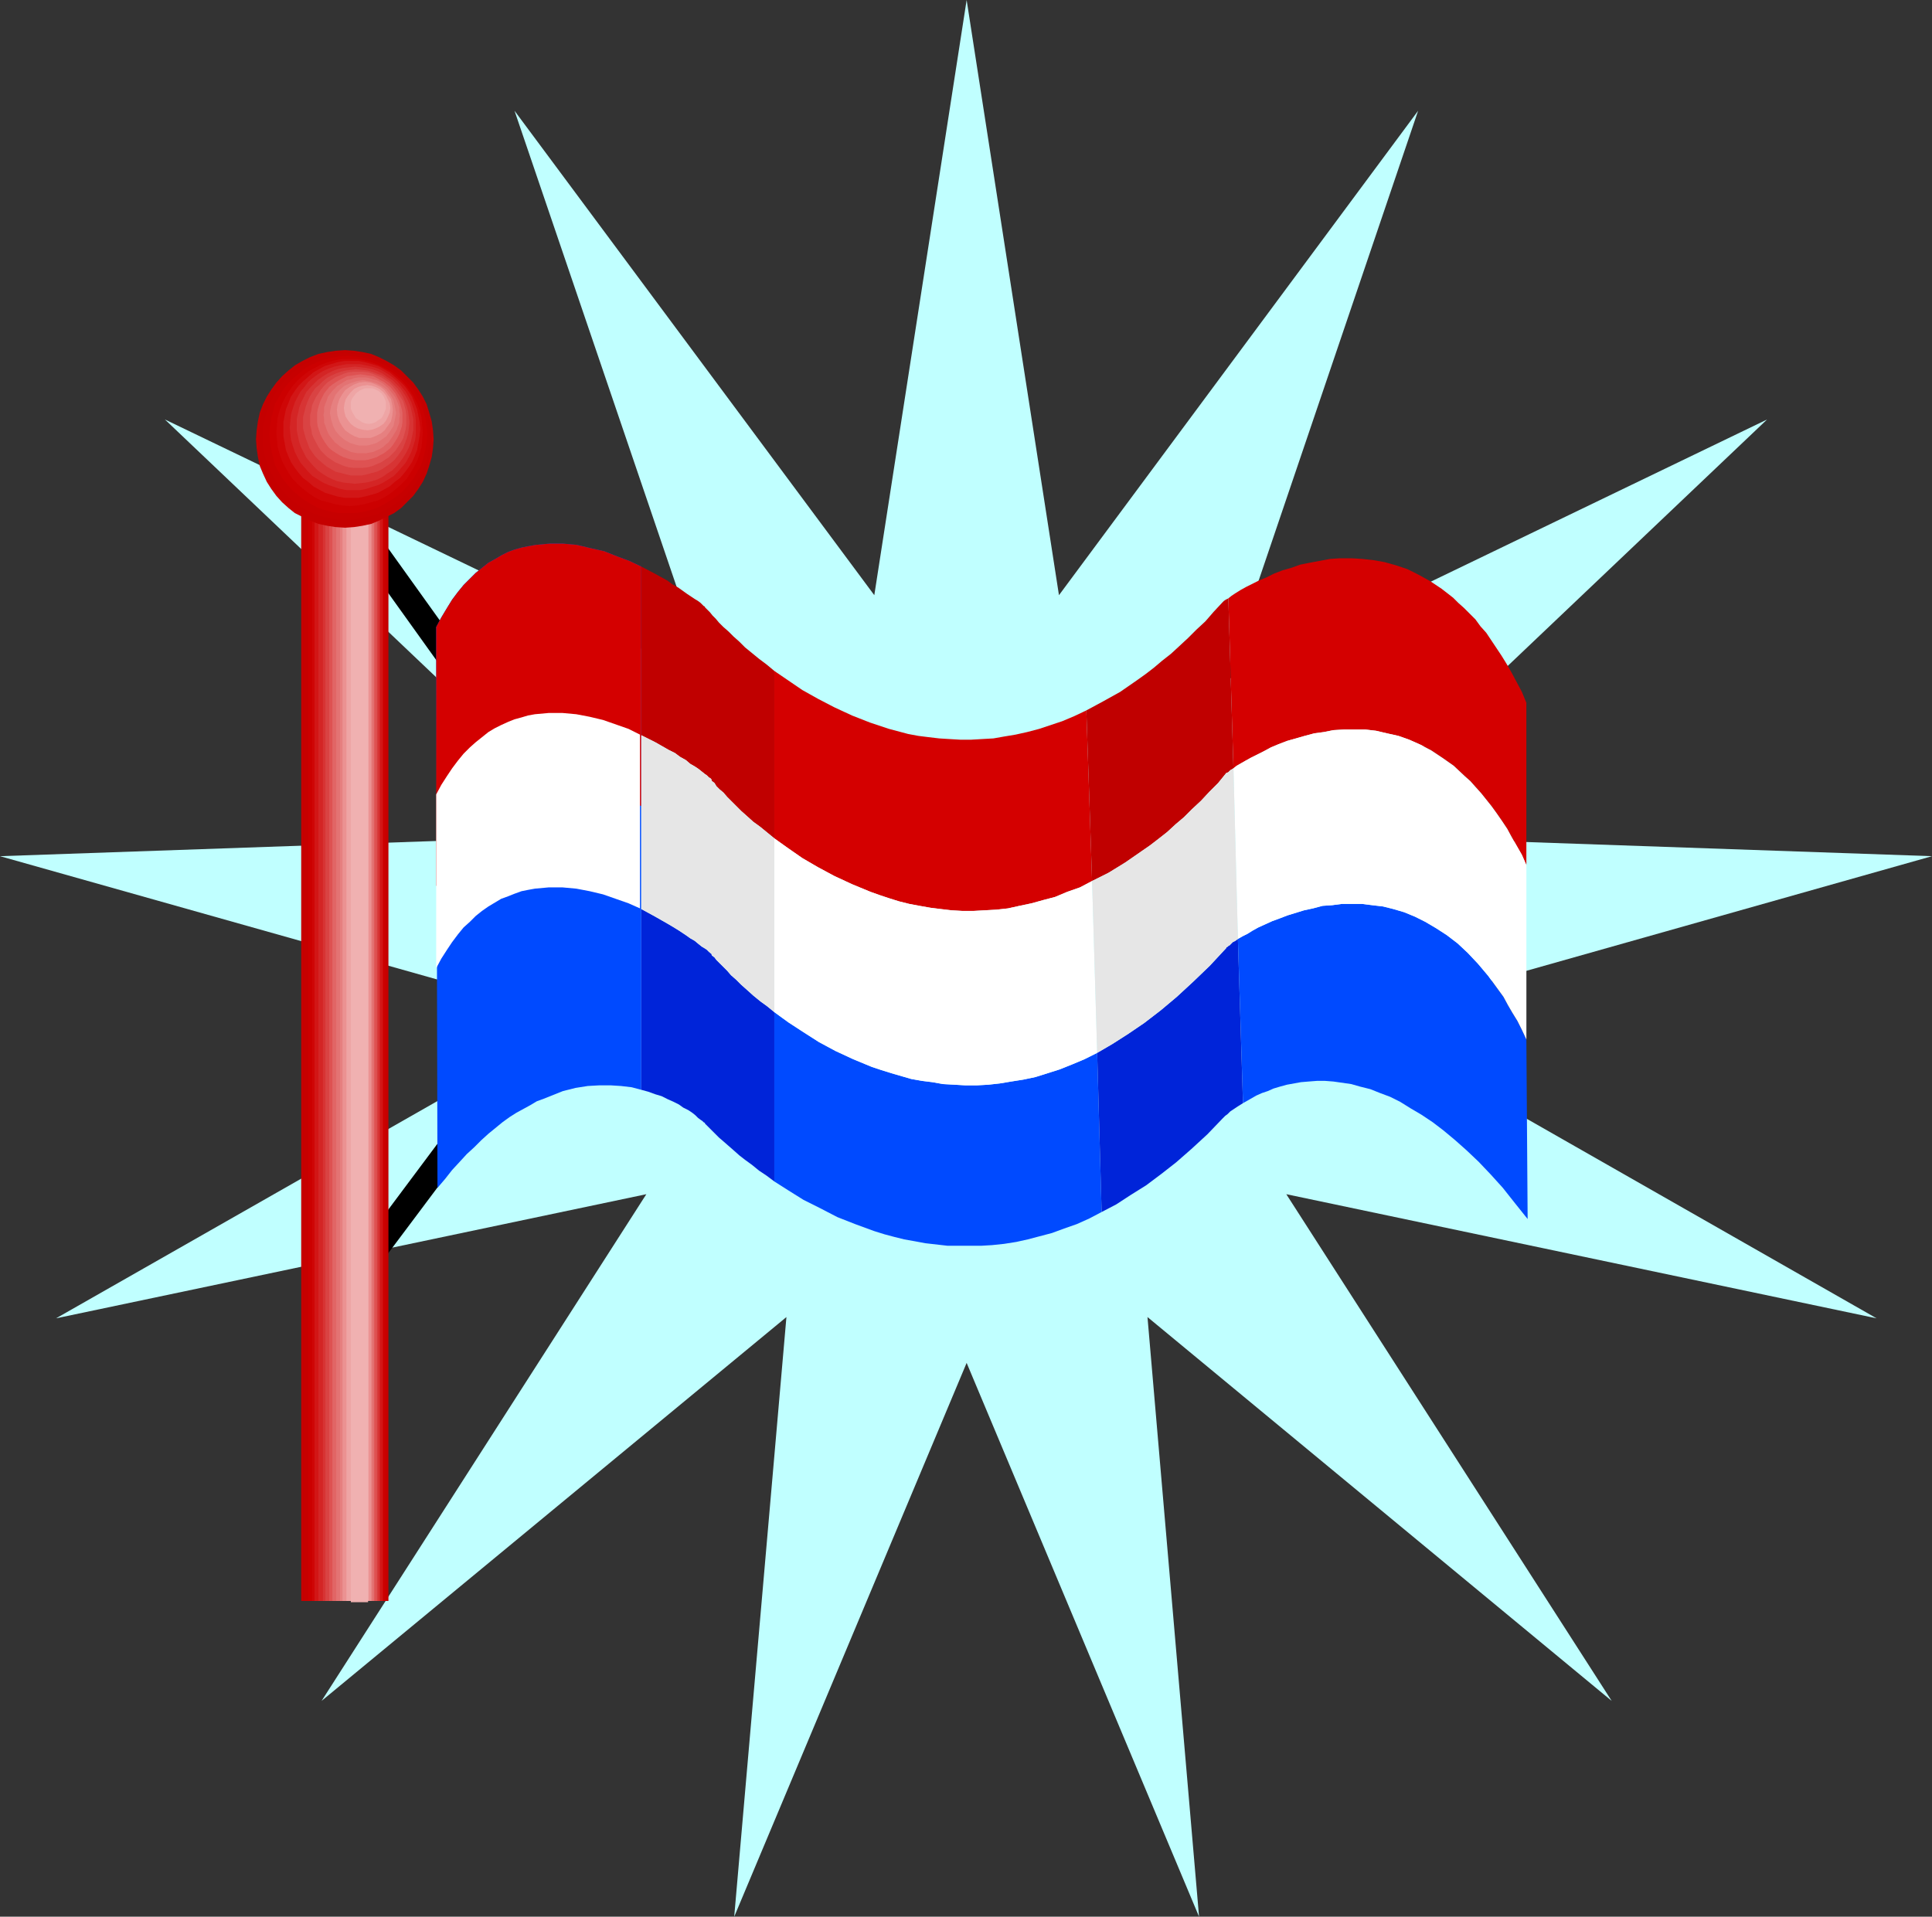
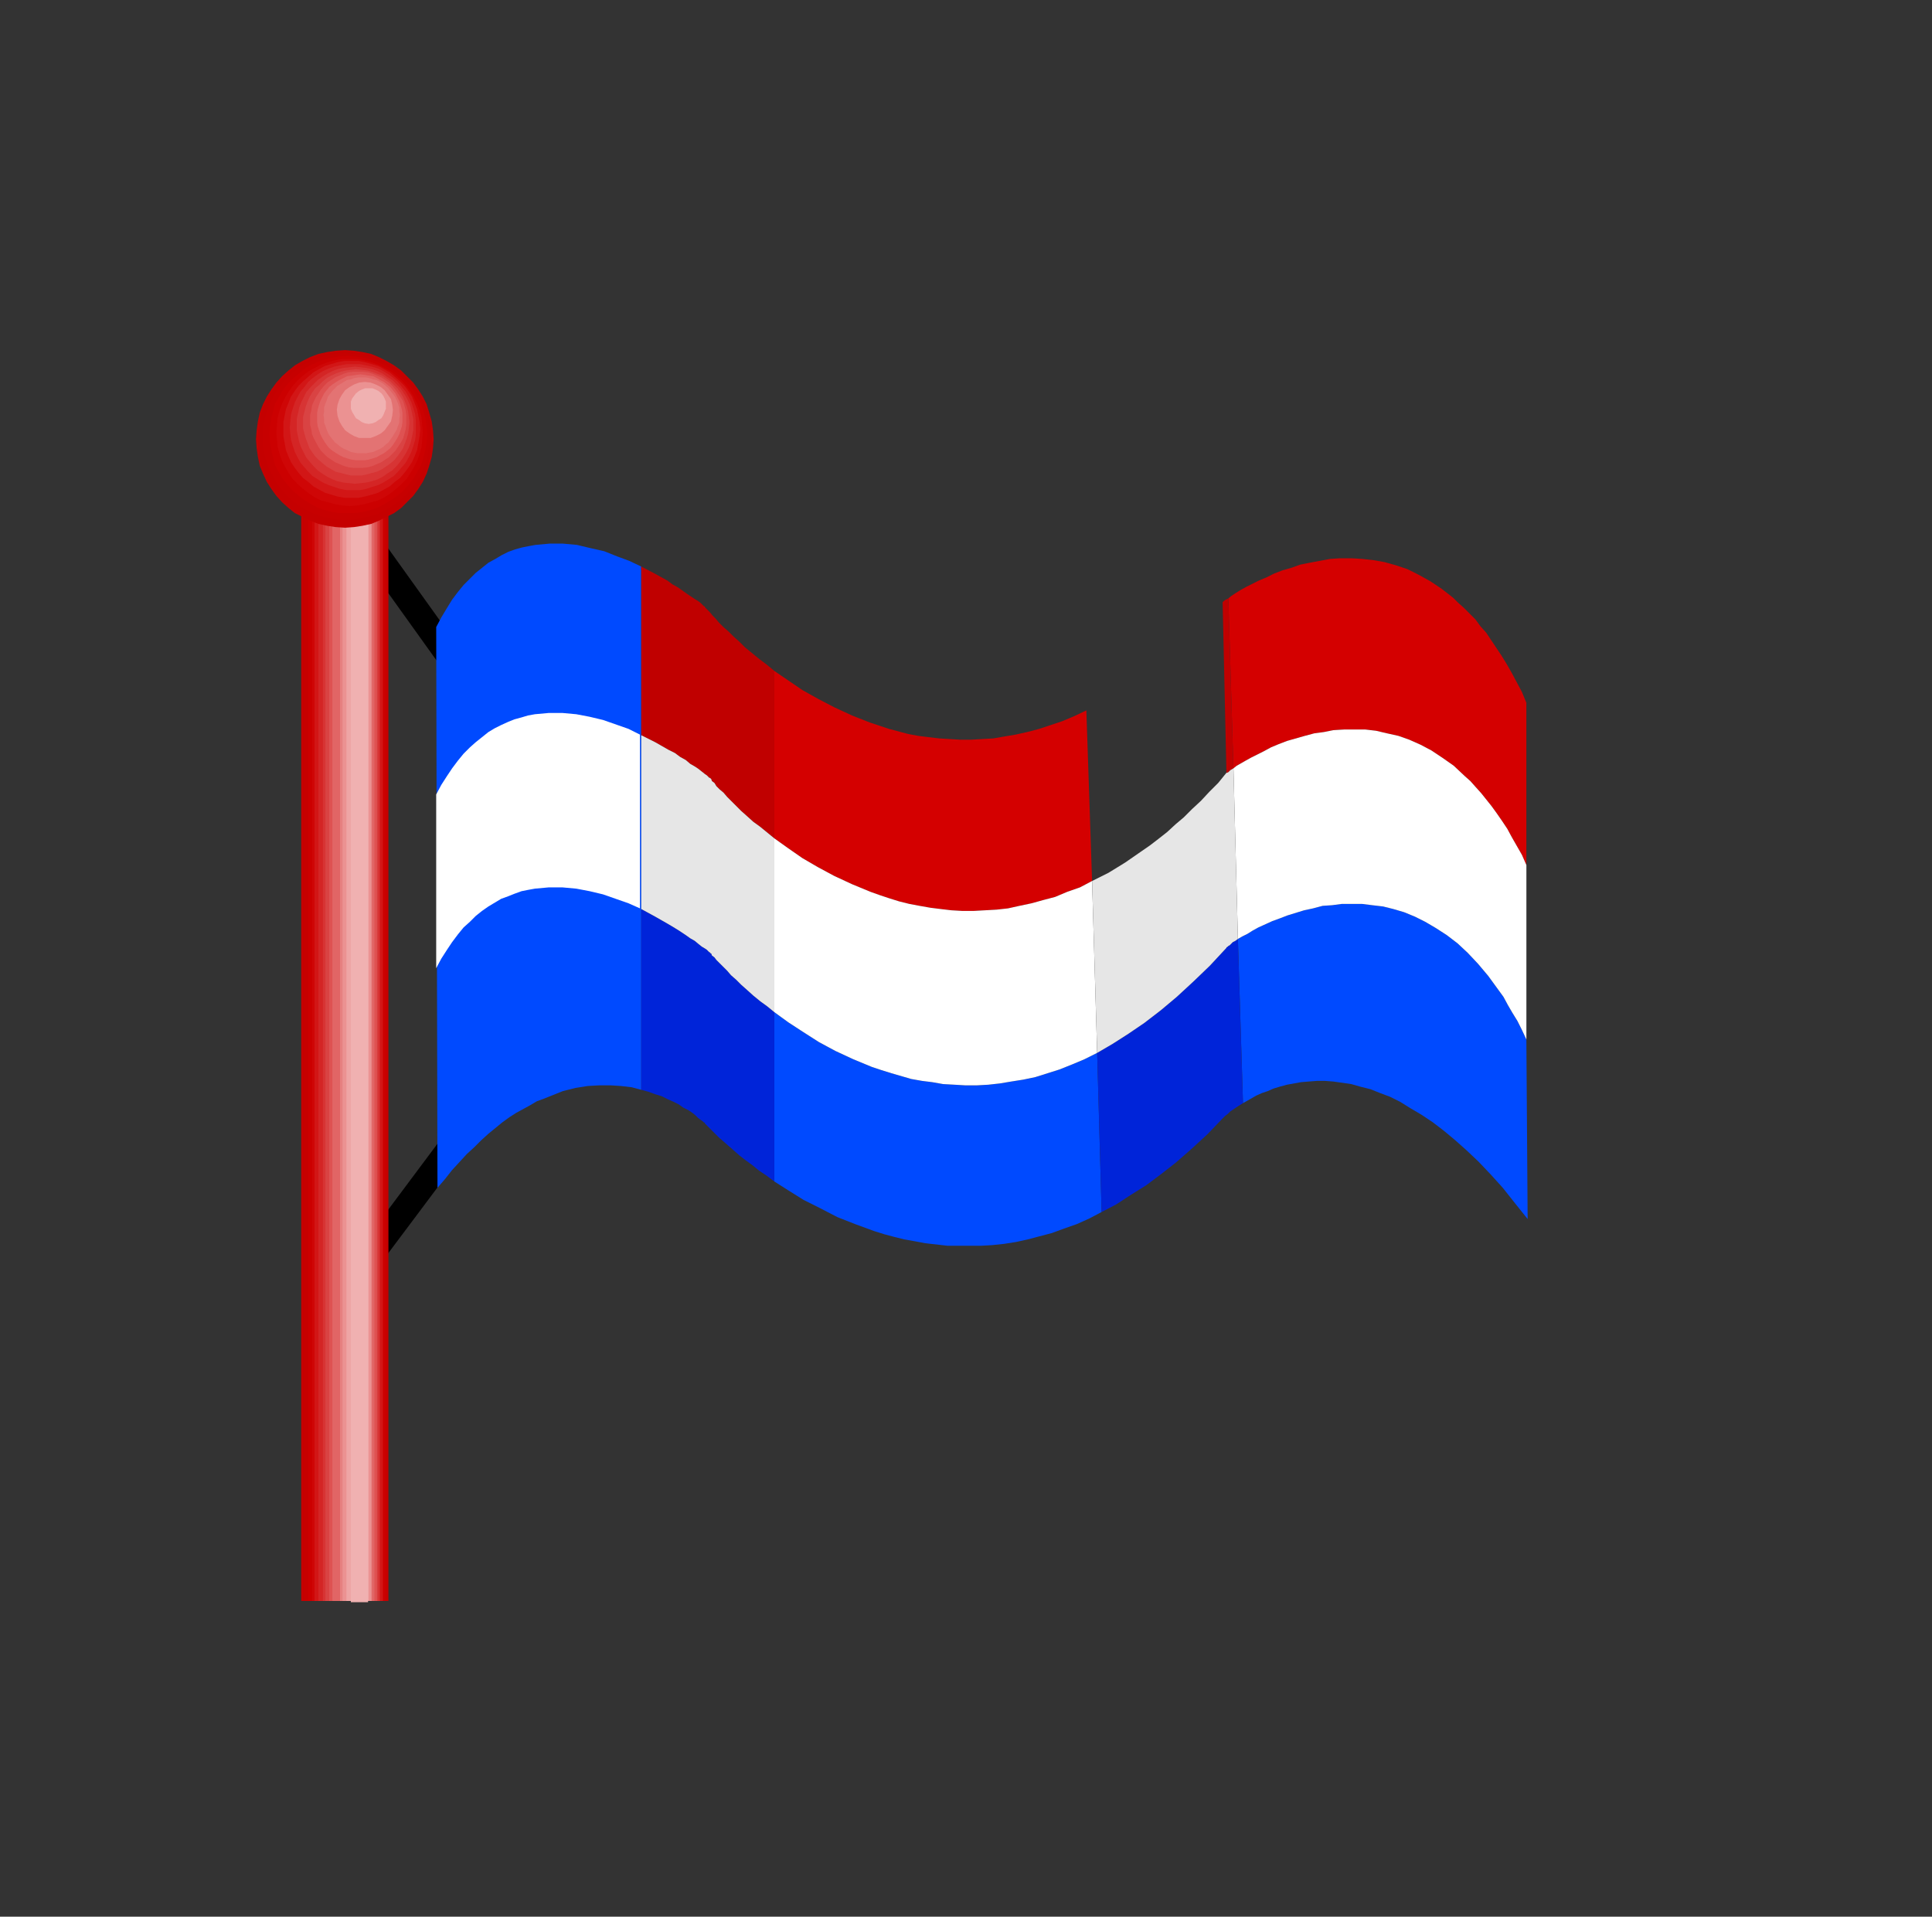
<svg xmlns="http://www.w3.org/2000/svg" xmlns:ns1="http://sodipodi.sourceforge.net/DTD/sodipodi-0.dtd" xmlns:ns2="http://www.inkscape.org/namespaces/inkscape" version="1.0" width="129.724mm" height="128.718mm" id="svg49" ns1:docname="Netherlands 3.wmf">
  <rect width="100%" height="100%" fill="#333333" stroke="none" />
  <ns1:namedview id="namedview49" pagecolor="#ffffff" bordercolor="#000000" borderopacity="0.25" ns2:showpageshadow="2" ns2:pageopacity="0.0" ns2:pagecheckerboard="0" ns2:deskcolor="#d1d1d1" ns2:document-units="mm" />
  <defs id="defs1">
    <pattern id="WMFhbasepattern" patternUnits="userSpaceOnUse" width="6" height="6" x="0" y="0" />
  </defs>
-   <path style="fill:#c0ffff;fill-opacity:1;fill-rule:evenodd;stroke:none" d="M 245.309,0 268.74,151.069 359.883,28.113 310.756,172.882 448.439,106.476 337.42,211.982 490.294,217.314 343.4,258.838 476.235,334.615 326.432,303.108 409.009,431.719 291.203,334.292 304.292,486.492 245.309,345.925 186.325,486.492 199.576,334.292 81.608,431.719 164.024,303.108 14.221,334.615 147.217,258.838 0,217.314 152.873,211.982 41.854,106.476 179.861,172.882 130.573,28.113 221.877,151.069 Z" id="path1" />
  <path style="fill:#000000;fill-opacity:1;fill-rule:evenodd;stroke:none" d="m 126.694,179.344 -0.808,-1.939 -28.118,-39.262 -5.333,3.878 28.118,39.262 -0.808,-1.939 h 6.949 l -0.323,-0.969 -0.485,-0.969 z" id="path2" />
  <path style="fill:#000000;fill-opacity:1;fill-rule:evenodd;stroke:none" d="m 125.725,281.781 0.646,-2.1 0.323,-100.336 h -6.949 l -0.162,100.336 0.808,-1.939 5.333,4.039 0.485,-0.969 0.162,-1.131 z" id="path3" />
  <path style="fill:#000000;fill-opacity:1;fill-rule:evenodd;stroke:none" d="m 88.718,325.567 2.747,1.939 34.259,-45.725 -5.333,-4.039 -34.259,45.886 z" id="path4" />
  <path style="fill:#c50000;fill-opacity:1;fill-rule:evenodd;stroke:none" d="M 98.576,406.352 V 118.755 H 76.437 v 287.597 z" id="path5" />
  <path style="fill:#c70000;fill-opacity:1;fill-rule:evenodd;stroke:none" d="M 97.929,406.352 V 118.755 H 77.245 v 287.597 z" id="path6" />
  <path style="fill:#cc0000;fill-opacity:1;fill-rule:evenodd;stroke:none" d="M 97.768,406.352 V 118.755 H 78.214 v 287.597 z" id="path7" />
  <path style="fill:#cf0606;fill-opacity:1;fill-rule:evenodd;stroke:none" d="M 97.283,406.352 V 118.755 H 79.184 v 287.597 z" id="path8" />
  <path style="fill:#d21616;fill-opacity:1;fill-rule:evenodd;stroke:none" d="M 97.121,406.352 V 118.755 H 79.83 v 287.597 z" id="path9" />
  <path style="fill:#d42525;fill-opacity:1;fill-rule:evenodd;stroke:none" d="M 96.475,406.352 V 118.755 H 80.8 v 287.597 z" id="path10" />
  <path style="fill:#d73434;fill-opacity:1;fill-rule:evenodd;stroke:none" d="M 96.313,406.352 V 118.755 H 81.931 v 287.597 z" id="path11" />
  <path style="fill:#d94343;fill-opacity:1;fill-rule:evenodd;stroke:none" d="M 95.829,406.352 V 118.755 H 82.578 v 287.597 z" id="path12" />
  <path style="fill:#de5252;fill-opacity:1;fill-rule:evenodd;stroke:none" d="M 95.667,406.352 V 118.755 H 83.547 v 287.597 z" id="path13" />
  <path style="fill:#e16565;fill-opacity:1;fill-rule:evenodd;stroke:none" d="M 95.021,406.352 V 118.755 H 84.355 v 287.597 z" id="path14" />
-   <path style="fill:#e37373;fill-opacity:1;fill-rule:evenodd;stroke:none" d="M 94.859,406.352 V 118.755 h -9.534 v 287.597 z" id="path15" />
  <path style="fill:#e68080;fill-opacity:1;fill-rule:evenodd;stroke:none" d="M 94.374,406.352 V 118.755 h -8.08 v 287.597 z" id="path16" />
  <path style="fill:#eb9292;fill-opacity:1;fill-rule:evenodd;stroke:none" d="M 94.213,406.352 V 118.755 h -7.272 v 287.597 z" id="path17" />
  <path style="fill:#eea5a5;fill-opacity:1;fill-rule:evenodd;stroke:none" d="M 93.566,406.352 V 118.755 h -5.656 v 287.597 z" id="path18" />
  <path style="fill:#f0b1b1;fill-opacity:1;fill-rule:evenodd;stroke:none" d="M 93.405,406.676 V 118.755 H 89.041 v 287.92 z" id="path19" />
  <path style="fill:#c50000;fill-opacity:1;fill-rule:evenodd;stroke:none" d="m 87.587,133.943 -2.424,-0.162 -2.101,-0.323 -2.262,-0.485 -2.101,-0.808 -1.939,-0.969 -1.939,-0.969 -1.616,-1.293 -1.616,-1.454 -1.454,-1.616 -1.293,-1.777 -1.131,-1.777 -0.97,-2.1 -0.808,-1.939 -0.485,-2.262 -0.323,-2.262 -0.162,-2.262 0.162,-2.262 0.323,-2.262 0.485,-2.262 0.808,-2.1 0.97,-1.939 1.131,-1.777 1.293,-1.777 1.454,-1.616 1.616,-1.454 1.616,-1.293 1.939,-1.131 1.939,-0.969 2.101,-0.808 2.262,-0.485 2.101,-0.323 2.424,-0.162 2.262,0.162 2.101,0.323 2.262,0.485 1.939,0.808 1.939,0.969 1.939,1.131 1.778,1.293 1.454,1.454 1.616,1.616 1.293,1.777 1.131,1.777 0.97,1.939 0.646,2.1 0.646,2.262 0.323,2.262 0.162,2.262 -0.162,2.262 -0.323,2.262 -0.646,2.262 -0.646,1.939 -0.97,2.1 -1.131,1.777 -1.293,1.777 -1.616,1.616 -1.454,1.454 -1.778,1.293 -1.939,0.969 -1.939,0.969 -1.939,0.808 -2.262,0.485 -2.101,0.323 z" id="path20" />
  <path style="fill:#c70000;fill-opacity:1;fill-rule:evenodd;stroke:none" d="m 87.749,132.004 -2.262,-0.162 -1.939,-0.323 -2.101,-0.485 -1.778,-0.646 -1.939,-0.969 -1.778,-0.969 -1.616,-1.293 -1.454,-1.293 -1.293,-1.454 -1.293,-1.616 -0.97,-1.777 -0.97,-1.777 -0.646,-1.939 -0.646,-2.1 -0.323,-2.1 v -2.1 -2.262 l 0.323,-2.1 0.646,-2.1 0.646,-1.939 0.97,-1.777 0.97,-1.777 1.293,-1.616 1.293,-1.454 1.454,-1.454 1.616,-1.293 1.778,-0.969 1.939,-0.969 1.778,-0.646 2.101,-0.485 1.939,-0.323 2.262,-0.162 2.101,0.162 2.101,0.323 2.101,0.485 1.939,0.646 1.939,0.969 1.616,0.969 1.778,1.293 1.454,1.454 1.293,1.454 1.293,1.616 1.131,1.777 0.808,1.777 0.808,1.939 0.485,2.1 0.323,2.1 0.162,2.262 -0.162,2.1 -0.323,2.1 -0.485,2.1 -0.808,1.939 -0.808,1.777 -1.131,1.777 -1.293,1.616 -1.293,1.454 -1.454,1.293 -1.778,1.293 -1.616,0.969 -1.939,0.969 -1.939,0.646 -2.101,0.485 -2.101,0.323 z" id="path21" />
  <path style="fill:#cc0000;fill-opacity:1;fill-rule:evenodd;stroke:none" d="m 88.234,130.227 h -2.101 l -1.939,-0.323 -1.939,-0.485 -1.778,-0.646 -1.778,-0.969 -1.616,-0.969 -1.454,-1.131 -1.454,-1.293 -1.293,-1.454 -1.131,-1.454 -0.97,-1.616 -0.97,-1.777 -0.485,-1.939 -0.485,-1.939 -0.323,-1.939 -0.162,-2.1 0.162,-1.939 0.323,-2.1 0.485,-1.777 0.485,-1.939 0.97,-1.616 0.97,-1.777 1.131,-1.454 1.293,-1.293 1.454,-1.293 1.454,-1.293 1.616,-0.969 1.778,-0.808 1.778,-0.646 1.939,-0.485 1.939,-0.323 2.101,-0.162 1.939,0.162 2.101,0.323 1.939,0.485 1.778,0.646 1.778,0.808 1.616,0.969 1.616,1.293 1.454,1.293 1.293,1.293 1.131,1.454 0.97,1.777 0.97,1.616 0.646,1.939 0.485,1.777 0.323,2.1 0.162,1.939 -0.162,2.1 -0.323,1.939 -0.485,1.939 -0.646,1.939 -0.97,1.777 -0.97,1.616 -1.131,1.454 -1.293,1.454 -1.454,1.293 -1.616,1.131 -1.616,0.969 -1.778,0.969 -1.778,0.646 -1.939,0.485 -2.101,0.323 z" id="path22" />
  <path style="fill:#cf0606;fill-opacity:1;fill-rule:evenodd;stroke:none" d="m 88.718,128.449 -1.939,-0.162 -1.778,-0.323 -1.778,-0.485 -1.778,-0.485 -1.616,-0.808 -1.454,-0.969 -1.454,-1.131 -1.293,-1.131 -1.293,-1.293 -0.97,-1.454 -0.97,-1.616 -0.808,-1.616 -0.646,-1.777 -0.485,-1.777 -0.162,-1.777 -0.162,-1.939 0.162,-1.777 0.162,-1.939 0.485,-1.777 0.646,-1.777 0.808,-1.616 0.97,-1.616 0.97,-1.293 1.293,-1.454 1.293,-1.131 1.454,-1.131 1.454,-0.808 1.616,-0.808 1.778,-0.646 1.778,-0.485 1.778,-0.323 h 1.939 1.939 l 1.778,0.323 1.778,0.485 1.778,0.646 1.616,0.808 1.454,0.808 1.454,1.131 1.293,1.131 1.293,1.454 0.97,1.293 0.97,1.616 0.808,1.616 0.646,1.777 0.485,1.777 0.162,1.939 0.162,1.777 -0.162,1.939 -0.162,1.777 -0.485,1.777 -0.646,1.777 -0.808,1.616 -0.97,1.616 -0.97,1.454 -1.293,1.293 -1.293,1.131 -1.454,1.131 -1.454,0.969 -1.616,0.808 -1.778,0.485 -1.778,0.485 -1.778,0.323 z" id="path23" />
  <path style="fill:#d21616;fill-opacity:1;fill-rule:evenodd;stroke:none" d="m 89.203,126.349 h -1.778 l -1.778,-0.323 -1.616,-0.485 -1.616,-0.485 -1.454,-0.808 -1.454,-0.808 -1.293,-1.131 -1.293,-0.969 -1.131,-1.293 -0.97,-1.293 -0.97,-1.454 -0.646,-1.454 -0.646,-1.616 -0.323,-1.777 -0.323,-1.777 v -1.777 -1.777 l 0.323,-1.616 0.323,-1.616 0.646,-1.616 0.646,-1.616 0.97,-1.454 0.97,-1.293 1.131,-1.131 1.293,-1.131 1.293,-1.131 1.454,-0.808 1.454,-0.808 1.616,-0.485 1.616,-0.485 1.778,-0.323 h 1.778 1.778 l 1.616,0.323 1.778,0.485 1.616,0.485 1.454,0.808 1.454,0.808 1.293,1.131 1.293,1.131 1.131,1.131 0.97,1.293 0.97,1.454 0.646,1.616 0.646,1.616 0.323,1.616 0.323,1.616 0.162,1.777 -0.162,1.777 -0.323,1.777 -0.323,1.777 -0.646,1.616 -0.646,1.454 -0.97,1.454 -0.97,1.293 -1.131,1.293 -1.293,0.969 -1.293,1.131 -1.454,0.808 -1.454,0.808 -1.616,0.485 -1.778,0.485 -1.616,0.323 z" id="path24" />
  <path style="fill:#d42525;fill-opacity:1;fill-rule:evenodd;stroke:none" d="m 89.688,124.41 h -1.616 l -1.778,-0.323 -1.454,-0.485 -1.454,-0.485 -1.454,-0.646 -1.293,-0.808 -1.293,-0.808 -1.131,-1.131 -0.97,-1.131 -0.97,-1.131 -0.808,-1.454 -0.646,-1.293 -0.485,-1.454 -0.485,-1.616 -0.162,-1.454 -0.162,-1.616 0.162,-1.777 0.162,-1.616 0.485,-1.616 0.485,-1.454 0.646,-1.293 0.808,-1.454 0.97,-1.131 0.97,-1.293 1.131,-0.969 1.293,-0.969 1.293,-0.808 1.454,-0.646 1.454,-0.485 1.454,-0.323 1.778,-0.323 h 1.616 1.616 l 1.616,0.323 1.454,0.323 1.616,0.485 1.293,0.646 1.293,0.808 1.293,0.969 1.131,0.969 0.97,1.293 0.97,1.131 0.808,1.454 0.646,1.293 0.485,1.454 0.485,1.616 0.162,1.616 v 1.777 1.616 l -0.162,1.454 -0.485,1.616 -0.485,1.454 -0.646,1.293 -0.808,1.454 -0.97,1.131 -0.97,1.131 -1.131,1.131 -1.293,0.808 -1.293,0.808 -1.293,0.646 -1.616,0.485 -1.454,0.485 -1.616,0.323 z" id="path25" />
  <path style="fill:#d73434;fill-opacity:1;fill-rule:evenodd;stroke:none" d="m 90.011,122.794 -1.454,-0.162 -1.454,-0.162 -1.454,-0.323 -1.293,-0.485 -1.293,-0.646 -1.293,-0.808 -1.131,-0.808 -0.97,-0.969 -0.97,-1.131 -0.97,-1.131 -0.646,-1.293 -0.646,-1.293 -0.485,-1.293 -0.323,-1.454 -0.323,-1.616 v -1.454 -1.454 l 0.323,-1.454 0.323,-1.454 0.485,-1.293 0.646,-1.293 0.646,-1.293 0.97,-1.131 0.97,-0.969 0.97,-0.969 1.131,-0.808 1.293,-0.808 1.293,-0.646 1.293,-0.485 1.454,-0.323 1.454,-0.162 1.454,-0.162 1.454,0.162 1.454,0.162 1.454,0.323 1.454,0.485 1.293,0.646 1.131,0.808 1.293,0.808 0.97,0.969 0.97,0.969 0.808,1.131 0.808,1.293 0.646,1.293 0.485,1.293 0.323,1.454 0.323,1.454 v 1.454 1.454 l -0.323,1.616 -0.323,1.454 -0.485,1.293 -0.646,1.293 -0.808,1.293 -0.808,1.131 -0.97,1.131 -0.97,0.969 -1.293,0.808 -1.131,0.808 -1.293,0.646 -1.454,0.485 -1.454,0.323 -1.454,0.162 z" id="path26" />
  <path style="fill:#d94343;fill-opacity:1;fill-rule:evenodd;stroke:none" d="M 90.334,120.694 H 89.041 l -1.293,-0.323 -1.293,-0.323 -1.293,-0.323 -1.131,-0.646 -1.131,-0.646 -0.97,-0.808 -0.97,-0.808 -0.97,-0.969 -0.808,-1.131 -0.646,-0.969 -0.485,-1.293 -0.485,-1.293 -0.323,-1.131 -0.323,-1.293 v -1.454 -1.454 l 0.323,-1.293 0.323,-1.293 0.485,-1.293 0.485,-1.131 0.646,-1.131 0.808,-1.131 0.97,-0.808 0.97,-0.969 0.97,-0.808 1.131,-0.646 1.131,-0.485 1.293,-0.485 1.293,-0.323 1.293,-0.162 1.293,-0.162 1.454,0.162 1.454,0.162 1.131,0.323 1.293,0.485 1.293,0.485 0.97,0.646 1.131,0.808 0.97,0.969 0.808,0.808 0.808,1.131 0.646,1.131 0.485,1.131 0.485,1.293 0.323,1.293 0.162,1.293 0.162,1.454 -0.162,1.454 -0.162,1.293 -0.323,1.131 -0.485,1.293 -0.485,1.293 -0.646,0.969 -0.808,1.131 -0.808,0.969 -0.97,0.808 -1.131,0.808 -0.97,0.646 -1.293,0.646 -1.293,0.323 -1.131,0.323 -1.454,0.323 z" id="path27" />
  <path style="fill:#de5252;fill-opacity:1;fill-rule:evenodd;stroke:none" d="m 90.819,118.755 h -1.131 l -1.293,-0.162 -1.131,-0.323 -1.131,-0.485 -1.131,-0.485 -0.97,-0.646 -0.97,-0.646 -0.808,-0.808 -0.808,-0.808 -0.646,-0.969 -1.131,-2.1 -0.485,-1.131 -0.162,-1.131 -0.323,-1.293 v -1.293 -1.131 l 0.323,-1.293 0.162,-1.131 0.485,-1.131 0.485,-0.969 0.646,-0.969 0.646,-0.969 0.808,-0.969 0.808,-0.808 0.97,-0.646 0.97,-0.646 1.131,-0.485 1.131,-0.485 1.131,-0.323 1.293,-0.162 h 1.131 1.293 l 1.293,0.162 1.131,0.323 1.131,0.485 1.131,0.485 0.97,0.646 0.97,0.646 0.808,0.808 0.808,0.969 0.646,0.969 0.646,0.969 0.646,0.969 0.323,1.131 0.323,1.131 0.162,1.293 v 1.131 1.293 l -0.162,1.293 -0.323,1.131 -0.323,1.131 -0.646,1.131 -0.646,0.969 -0.646,0.969 -0.808,0.808 -0.808,0.808 -0.97,0.646 -0.97,0.646 -1.131,0.485 -1.131,0.485 -1.131,0.323 -1.293,0.162 z" id="path28" />
  <path style="fill:#e16565;fill-opacity:1;fill-rule:evenodd;stroke:none" d="m 91.465,116.816 h -1.131 l -1.131,-0.162 -1.131,-0.323 -0.97,-0.323 -0.97,-0.485 -0.808,-0.485 -0.97,-0.646 -0.808,-0.646 -0.646,-0.808 -0.646,-0.969 -0.485,-0.808 -0.485,-0.969 -0.323,-0.969 -0.323,-0.969 -0.162,-1.131 v -0.969 -1.293 l 0.162,-0.969 0.323,-1.131 0.323,-0.969 0.485,-0.969 0.485,-0.969 0.646,-0.808 0.646,-0.808 0.808,-0.646 0.97,-0.646 0.808,-0.485 0.97,-0.485 0.97,-0.485 1.131,-0.162 1.131,-0.162 1.131,-0.162 1.131,0.162 0.97,0.162 1.131,0.162 0.97,0.485 0.808,0.485 0.97,0.485 0.808,0.646 0.808,0.646 0.646,0.808 0.646,0.808 0.485,0.969 0.485,0.969 0.323,0.969 0.323,1.131 0.162,0.969 v 1.293 0.969 l -0.162,1.131 -0.323,0.969 -0.323,0.969 -0.485,0.969 -0.485,0.808 -0.646,0.969 -0.646,0.808 -0.808,0.646 -0.808,0.646 -0.97,0.485 -0.808,0.485 -0.97,0.323 -1.131,0.323 -0.97,0.162 z" id="path29" />
  <path style="fill:#e37373;fill-opacity:1;fill-rule:evenodd;stroke:none" d="m 91.95,115.039 h -1.131 l -0.97,-0.162 -0.808,-0.162 -0.97,-0.485 -0.808,-0.323 -0.808,-0.485 -0.808,-0.646 -0.646,-0.485 -0.646,-0.808 -0.646,-0.808 -0.485,-0.808 -0.323,-0.808 -0.323,-0.969 -0.323,-0.808 v -0.969 l -0.162,-0.969 0.162,-0.969 v -0.969 l 0.323,-0.969 0.323,-0.808 0.323,-0.969 0.485,-0.646 0.646,-0.808 0.646,-0.646 0.646,-0.646 0.808,-0.485 0.808,-0.485 0.808,-0.485 0.97,-0.162 0.808,-0.323 0.97,-0.162 h 1.131 0.97 l 0.808,0.162 0.97,0.323 0.808,0.162 0.97,0.485 0.808,0.485 1.293,1.131 1.131,1.454 0.485,0.646 0.485,0.969 0.323,0.808 0.323,0.969 v 0.969 l 0.162,0.969 -0.162,0.969 v 0.969 l -0.323,0.808 -0.323,0.969 -0.485,0.808 -0.485,0.808 -1.131,1.616 -0.646,0.485 -0.646,0.646 -0.808,0.485 -1.778,0.808 -0.97,0.162 -0.808,0.162 z" id="path30" />
-   <path style="fill:#e68080;fill-opacity:1;fill-rule:evenodd;stroke:none" d="m 92.112,113.1 h -0.808 l -0.808,-0.162 -1.616,-0.485 -1.454,-0.808 -1.131,-0.969 -1.131,-1.293 -0.646,-1.293 -0.485,-1.616 -0.162,-0.808 -0.162,-0.808 0.162,-0.969 0.162,-0.808 0.485,-1.454 0.646,-1.454 1.131,-1.293 1.131,-0.969 1.454,-0.646 1.616,-0.485 0.808,-0.162 0.808,-0.162 0.808,0.162 0.97,0.162 1.616,0.485 1.293,0.646 1.293,0.969 0.97,1.293 0.808,1.454 0.323,1.454 0.162,0.808 0.162,0.969 -0.162,0.808 -0.162,0.808 -0.323,1.616 -0.808,1.293 -0.97,1.293 -1.293,0.969 -1.293,0.808 -1.616,0.485 -0.97,0.162 z" id="path31" />
  <path style="fill:#eb9292;fill-opacity:1;fill-rule:evenodd;stroke:none" d="m 92.597,111.161 h -1.454 l -1.293,-0.485 -1.131,-0.646 -1.131,-0.808 -0.808,-1.131 -0.646,-1.131 -0.485,-1.454 -0.162,-1.454 0.162,-1.293 0.485,-1.454 0.646,-1.131 0.808,-1.131 1.131,-0.808 1.131,-0.646 1.293,-0.485 1.454,-0.162 1.454,0.162 1.293,0.485 1.293,0.646 0.97,0.808 0.808,1.131 0.808,1.131 0.323,1.454 0.162,1.293 -0.162,1.454 -0.323,1.454 -0.808,1.131 -0.808,1.131 -0.97,0.808 -1.293,0.646 -1.293,0.485 z" id="path32" />
-   <path style="fill:#eea5a5;fill-opacity:1;fill-rule:evenodd;stroke:none" d="m 93.243,109.222 -1.293,-0.162 -1.131,-0.323 -0.97,-0.485 -0.808,-0.646 -0.646,-0.808 -0.646,-0.969 -0.323,-1.131 -0.162,-1.131 0.162,-1.131 0.323,-1.131 0.646,-0.969 0.646,-0.808 0.808,-0.808 0.97,-0.485 1.131,-0.323 1.293,-0.162 1.131,0.162 0.97,0.323 0.97,0.485 0.97,0.808 0.646,0.808 0.485,0.969 0.485,1.131 0.162,1.131 -0.162,1.131 -0.485,1.131 -0.485,0.969 -0.646,0.808 -0.97,0.646 -0.97,0.485 -0.97,0.323 z" id="path33" />
  <path style="fill:#f0b1b1;fill-opacity:1;fill-rule:evenodd;stroke:none" d="m 93.566,107.607 -0.97,-0.162 -0.808,-0.323 -0.646,-0.485 -0.808,-0.485 -0.485,-0.808 -0.485,-0.808 -0.323,-0.808 v -0.808 -0.969 l 0.323,-0.808 0.485,-0.646 0.485,-0.646 0.808,-0.646 0.646,-0.323 0.808,-0.323 h 0.97 0.97 l 0.808,0.323 0.646,0.323 0.808,0.646 0.485,0.646 0.323,0.646 0.323,0.808 v 0.969 0.808 l -0.323,0.808 -0.323,0.808 -0.485,0.808 -0.808,0.485 -0.646,0.485 -0.808,0.323 z" id="path34" />
  <path style="fill:#d40000;fill-opacity:1;fill-rule:evenodd;stroke:none" d="m 387.355,219.576 v -41.201 l -1.131,-2.747 -1.293,-2.424 -1.293,-2.424 -1.293,-2.262 -1.293,-2.1 -1.293,-1.939 -1.293,-1.939 -1.293,-1.939 -1.454,-1.616 -1.293,-1.777 -1.454,-1.454 -1.454,-1.454 -1.454,-1.293 -1.293,-1.293 -2.909,-2.262 -2.909,-1.939 -2.909,-1.616 -2.909,-1.454 -2.909,-0.969 -2.909,-0.808 -2.747,-0.485 -2.909,-0.323 -2.747,-0.162 h -2.747 l -2.586,0.162 -2.586,0.485 -2.586,0.485 -2.424,0.485 -2.262,0.808 -2.262,0.646 -2.101,0.808 -1.939,0.969 -1.939,0.808 -1.616,0.808 -1.616,0.808 -1.454,0.808 -1.293,0.808 -0.97,0.646 -0.808,0.646 1.293,43.14 0.808,-0.646 1.131,-0.646 1.131,-0.646 1.454,-0.808 1.616,-0.808 1.616,-0.808 1.778,-0.969 1.939,-0.808 2.101,-0.808 2.262,-0.646 2.262,-0.646 2.424,-0.646 2.424,-0.323 2.424,-0.485 2.747,-0.162 h 2.586 2.747 l 2.747,0.323 2.747,0.646 2.909,0.646 2.747,0.969 2.909,1.293 2.747,1.454 2.909,1.939 2.747,1.939 2.747,2.585 1.454,1.293 1.293,1.454 1.454,1.616 1.293,1.616 1.293,1.616 1.293,1.777 1.454,2.1 1.293,1.939 1.131,2.1 1.293,2.262 1.293,2.262 z" id="path35" />
  <path style="fill:#004aff;fill-opacity:1;fill-rule:evenodd;stroke:none" d="m 196.505,256.899 v 42.978 l 3.555,2.262 3.878,2.424 4.202,2.1 4.363,2.262 4.525,1.777 4.848,1.777 2.586,0.808 2.424,0.646 2.586,0.646 2.747,0.485 2.586,0.485 5.656,0.646 h 2.747 2.747 3.07 l 2.747,-0.162 3.07,-0.323 3.07,-0.485 2.909,-0.646 3.07,-0.808 3.07,-0.808 3.07,-1.131 3.232,-1.131 3.232,-1.454 3.07,-1.616 -1.131,-40.393 -3.232,1.616 -3.07,1.293 -3.232,1.293 -3.07,0.969 -3.07,0.969 -3.07,0.646 -3.07,0.485 -2.909,0.485 -2.909,0.323 -2.909,0.162 h -2.909 l -2.747,-0.162 -2.909,-0.162 -2.747,-0.485 -2.586,-0.323 -2.747,-0.485 -5.01,-1.454 -2.586,-0.808 -2.424,-0.808 -4.686,-1.939 -4.525,-2.1 -4.202,-2.262 -4.04,-2.585 -3.717,-2.424 z" id="path36" />
  <path style="fill:#004aff;fill-opacity:1;fill-rule:evenodd;stroke:none" d="m 162.731,186.615 v -42.816 l -3.07,-1.454 -3.07,-1.131 -3.232,-1.293 -3.555,-0.808 -3.394,-0.808 -3.555,-0.323 h -3.394 l -1.778,0.162 -1.778,0.162 -1.778,0.323 -1.616,0.323 -1.778,0.485 -1.778,0.646 -1.616,0.808 -1.616,0.969 -1.778,0.969 -1.616,1.293 -1.616,1.293 -1.454,1.454 -1.616,1.616 -1.454,1.777 -1.454,1.939 -1.293,2.1 -1.454,2.424 -1.293,2.424 0.323,142.345 1.939,-2.262 1.778,-2.262 1.939,-2.1 1.778,-1.939 1.939,-1.777 1.778,-1.777 1.778,-1.616 1.778,-1.454 1.778,-1.454 1.778,-1.293 1.778,-1.131 1.778,-0.969 1.778,-0.969 1.616,-0.969 1.778,-0.646 1.616,-0.646 3.232,-1.293 3.232,-0.808 3.07,-0.485 2.909,-0.162 h 2.909 l 2.586,0.162 2.747,0.323 2.424,0.646 v -45.886 z" id="path37" />
-   <path style="fill:#d40000;fill-opacity:1;fill-rule:evenodd;stroke:none" d="m 162.731,186.615 v -42.816 l -3.07,-1.454 -3.07,-1.131 -3.232,-1.293 -3.555,-0.808 -3.394,-0.808 -3.555,-0.323 h -3.394 l -1.778,0.162 -1.778,0.162 -1.778,0.323 -1.616,0.323 -1.778,0.485 -1.778,0.646 -1.616,0.808 -1.616,0.969 -1.778,0.969 -1.616,1.293 -1.616,1.293 -1.454,1.454 -1.616,1.616 -1.454,1.777 -1.454,1.939 -1.293,2.1 -1.454,2.424 -1.293,2.424 v 65.76 l 2.747,-3.231 2.586,-3.07 2.747,-2.747 2.909,-2.424 2.747,-2.262 3.07,-2.1 2.909,-1.616 3.232,-1.616 3.232,-1.131 3.232,-0.808 3.555,-0.808 3.555,-0.323 h 3.555 l 3.878,0.323 1.939,0.162 2.101,0.323 1.939,0.485 2.101,0.485 v 26.175 z" id="path38" />
  <path style="fill:#d40000;fill-opacity:1;fill-rule:evenodd;stroke:none" d="m 277.144,223.615 -1.454,-43.301 -3.07,1.454 -3.07,1.293 -2.909,0.969 -2.909,0.969 -3.07,0.808 -2.909,0.646 -2.909,0.485 -2.747,0.485 -2.909,0.162 -2.747,0.162 h -2.747 l -2.747,-0.162 -2.586,-0.162 -2.747,-0.323 -2.586,-0.323 -2.586,-0.485 -2.424,-0.646 -2.424,-0.646 -4.848,-1.616 -4.525,-1.777 -4.525,-2.1 -4.04,-2.1 -4.04,-2.262 -3.555,-2.424 -3.555,-2.424 v 42.493 l 3.394,2.424 3.717,2.585 3.878,2.262 4.202,2.262 4.525,2.1 4.686,1.939 2.262,0.808 2.424,0.808 2.586,0.808 2.586,0.646 2.586,0.485 2.747,0.485 2.586,0.323 2.747,0.323 2.747,0.162 h 2.909 l 2.909,-0.162 2.909,-0.162 2.909,-0.323 2.909,-0.646 3.07,-0.646 2.909,-0.808 3.07,-0.808 3.07,-1.293 3.232,-1.131 z" id="path39" />
  <path style="fill:#004aff;fill-opacity:1;fill-rule:evenodd;stroke:none" d="m 314.15,238.318 1.293,41.685 1.131,-0.646 1.131,-0.646 1.131,-0.646 1.454,-0.646 1.454,-0.485 1.454,-0.646 1.616,-0.485 1.778,-0.485 1.778,-0.323 1.778,-0.323 1.939,-0.162 2.101,-0.162 h 2.101 l 2.101,0.162 2.262,0.323 2.262,0.323 2.262,0.646 2.586,0.646 2.424,0.969 2.586,0.969 2.586,1.293 2.586,1.616 2.747,1.616 2.909,1.939 2.747,2.1 2.909,2.424 2.909,2.585 3.07,2.908 3.07,3.231 3.07,3.393 3.07,3.878 3.232,4.039 -0.323,-45.563 -1.131,-2.424 -1.131,-2.262 -1.293,-2.1 -1.131,-1.939 -1.131,-2.1 -1.293,-1.777 -1.293,-1.777 -1.293,-1.777 -2.586,-3.07 -2.586,-2.747 -2.586,-2.424 -2.747,-2.1 -2.747,-1.777 -2.747,-1.616 -2.586,-1.293 -2.747,-1.131 -2.747,-0.808 -2.586,-0.646 -2.747,-0.323 -2.586,-0.323 h -2.586 -2.586 l -2.424,0.323 -2.424,0.162 -2.424,0.646 -2.262,0.485 -2.101,0.646 -2.101,0.646 -2.101,0.808 -1.778,0.646 -1.778,0.808 -1.778,0.808 -1.454,0.808 -1.293,0.808 -1.293,0.646 z" id="path40" />
  <path style="fill:#ffffff;fill-opacity:1;fill-rule:evenodd;stroke:none" d="m 313.019,195.017 1.131,43.301 1.131,-0.646 1.293,-0.646 1.293,-0.808 1.454,-0.808 1.778,-0.808 1.778,-0.808 1.778,-0.646 2.101,-0.808 2.101,-0.646 2.101,-0.646 2.262,-0.485 2.424,-0.646 2.424,-0.162 2.424,-0.323 h 2.586 2.586 l 2.586,0.323 2.747,0.323 2.586,0.646 2.747,0.808 2.747,1.131 2.586,1.293 2.747,1.616 2.747,1.777 2.747,2.1 2.586,2.424 2.586,2.747 2.586,3.07 1.293,1.777 1.293,1.777 1.293,1.777 1.131,2.1 1.131,1.939 1.293,2.1 1.131,2.262 1.131,2.424 v -44.271 l -1.131,-2.585 -1.293,-2.262 -1.293,-2.262 -1.131,-2.1 -1.293,-1.939 -1.454,-2.1 -1.293,-1.777 -1.293,-1.616 -1.293,-1.616 -1.454,-1.616 -1.293,-1.454 -1.454,-1.293 -2.747,-2.585 -2.747,-1.939 -2.909,-1.939 -2.747,-1.454 -2.909,-1.293 -2.747,-0.969 -2.909,-0.646 -2.747,-0.646 -2.747,-0.323 h -2.747 -2.586 l -2.747,0.162 -2.424,0.485 -2.424,0.323 -2.424,0.646 -2.262,0.646 -2.262,0.646 -2.101,0.808 -1.939,0.808 -1.778,0.969 -1.616,0.808 -1.616,0.808 -1.454,0.808 -1.131,0.646 -1.131,0.646 z" id="path41" />
  <path style="fill:#ffffff;fill-opacity:1;fill-rule:evenodd;stroke:none" d="m 196.505,212.79 v 44.109 l 3.555,2.585 3.717,2.424 4.04,2.585 4.202,2.262 4.525,2.1 4.686,1.939 2.424,0.808 2.586,0.808 5.01,1.454 2.747,0.485 2.586,0.323 2.747,0.485 2.909,0.162 2.747,0.162 h 2.909 l 2.909,-0.162 2.909,-0.323 2.909,-0.485 3.07,-0.485 3.07,-0.646 3.07,-0.969 3.07,-0.969 3.232,-1.293 3.07,-1.293 3.232,-1.616 -1.293,-43.624 -3.07,1.616 -3.232,1.131 -3.07,1.293 -3.07,0.808 -2.909,0.808 -3.07,0.646 -2.909,0.646 -2.909,0.323 -2.909,0.162 -2.909,0.162 h -2.909 l -2.747,-0.162 -2.747,-0.323 -2.586,-0.323 -2.747,-0.485 -2.586,-0.485 -2.586,-0.646 -2.586,-0.808 -2.424,-0.808 -2.262,-0.808 -4.686,-1.939 -4.525,-2.1 -4.202,-2.262 -3.878,-2.262 -3.717,-2.585 z" id="path42" />
  <path style="fill:#0024d9;fill-opacity:1;fill-rule:evenodd;stroke:none" d="m 180.184,241.711 h -0.162 l -0.162,-0.162 -0.485,-0.485 -0.485,-0.323 -0.808,-0.485 -0.808,-0.646 -0.97,-0.808 -1.131,-0.646 -1.131,-0.808 -1.454,-0.969 -1.293,-0.808 -1.616,-0.969 -3.394,-1.939 -3.555,-1.939 v 45.886 l 1.778,0.485 1.778,0.646 1.616,0.485 1.616,0.808 1.454,0.646 1.293,0.646 1.131,0.808 1.293,0.646 0.97,0.646 0.808,0.646 0.646,0.646 0.646,0.485 0.485,0.323 0.323,0.323 0.323,0.162 v 0.162 0 l 0.323,0.323 0.323,0.323 0.646,0.646 0.646,0.646 0.808,0.808 0.808,0.808 1.131,0.969 1.293,1.131 1.293,1.131 1.454,1.293 1.454,1.131 1.778,1.293 1.778,1.454 1.939,1.293 1.939,1.454 v -42.978 l -1.778,-1.454 -1.778,-1.293 -1.778,-1.454 -1.616,-1.454 -1.454,-1.293 -1.293,-1.293 -1.293,-1.131 -0.97,-1.131 -0.97,-0.969 -0.97,-0.969 -0.808,-0.808 -0.485,-0.646 -0.646,-0.485 -0.162,-0.485 -0.323,-0.162 z" id="path43" />
  <path style="fill:#c00000;fill-opacity:1;fill-rule:evenodd;stroke:none" d="m 180.184,197.44 v 0 l 0.323,0.323 0.162,0.485 0.646,0.485 0.485,0.808 0.808,0.808 0.97,0.808 0.97,1.131 0.97,0.969 1.293,1.293 1.293,1.293 1.454,1.293 1.616,1.454 1.778,1.293 1.778,1.454 1.778,1.454 V 170.296 l -1.939,-1.616 -1.939,-1.454 -1.778,-1.454 -1.778,-1.454 -1.454,-1.454 -1.454,-1.293 -1.293,-1.293 -1.293,-1.131 -1.131,-1.131 -0.808,-0.969 -0.808,-0.808 -0.646,-0.808 -0.646,-0.646 -0.323,-0.323 -0.323,-0.323 v 0 -0.162 l -0.323,-0.162 -0.323,-0.323 -0.485,-0.485 -0.646,-0.485 -0.808,-0.485 -0.97,-0.646 -0.97,-0.646 -1.131,-0.808 -1.131,-0.808 -1.454,-0.808 -1.293,-0.969 -3.232,-1.777 -3.394,-1.777 v 42.816 l 3.555,1.777 3.394,1.939 1.616,0.808 1.293,0.969 1.454,0.808 1.131,0.969 1.131,0.646 0.97,0.646 0.808,0.646 0.808,0.646 0.485,0.323 0.485,0.485 0.162,0.162 z" id="path44" />
  <path style="fill:#e6e6e6;fill-opacity:1;fill-rule:evenodd;stroke:none" d="m 180.184,197.44 h -0.162 l -0.162,-0.162 -0.485,-0.485 -0.485,-0.323 -0.808,-0.646 -0.808,-0.646 -0.97,-0.646 -1.131,-0.646 -1.131,-0.969 -1.454,-0.808 -1.293,-0.969 -1.616,-0.808 -3.394,-1.939 -3.555,-1.777 v 44.109 l 3.555,1.939 3.394,1.939 1.616,0.969 1.293,0.808 1.454,0.969 1.131,0.808 1.131,0.646 0.97,0.808 0.808,0.646 0.808,0.485 0.485,0.323 0.485,0.485 0.162,0.162 h 0.162 v 0.162 l 0.323,0.162 0.162,0.485 0.646,0.485 0.485,0.646 0.808,0.808 0.97,0.969 0.97,0.969 0.97,1.131 1.293,1.131 1.293,1.293 1.454,1.293 1.616,1.454 1.778,1.454 1.778,1.293 1.778,1.454 v -44.109 l -1.778,-1.454 -1.778,-1.454 -1.778,-1.293 -1.616,-1.454 -1.454,-1.293 -1.293,-1.293 -1.293,-1.293 -0.97,-0.969 -0.97,-1.131 -0.97,-0.808 -0.808,-0.808 -0.485,-0.808 -0.646,-0.485 -0.162,-0.485 z" id="path45" />
-   <path style="fill:#c00000;fill-opacity:1;fill-rule:evenodd;stroke:none" d="m 311.241,196.148 h 0.162 l 0.323,-0.162 0.485,-0.485 0.808,-0.485 -1.293,-43.14 -0.646,0.323 -0.485,0.323 -0.323,0.323 v 0 l -2.262,2.424 -2.101,2.424 -2.262,2.1 -2.101,2.1 -2.262,2.1 -2.101,1.939 -2.262,1.777 -2.101,1.777 -2.101,1.616 -2.262,1.616 -4.202,2.908 -4.363,2.424 -4.202,2.262 1.454,43.301 4.202,-2.1 4.202,-2.585 4.202,-2.908 2.101,-1.454 2.101,-1.616 2.262,-1.777 2.101,-1.939 2.101,-1.777 2.101,-2.1 2.262,-2.1 2.101,-2.262 2.262,-2.262 z" id="path46" />
+   <path style="fill:#c00000;fill-opacity:1;fill-rule:evenodd;stroke:none" d="m 311.241,196.148 h 0.162 l 0.323,-0.162 0.485,-0.485 0.808,-0.485 -1.293,-43.14 -0.646,0.323 -0.485,0.323 -0.323,0.323 v 0 z" id="path46" />
  <path style="fill:#0024d9;fill-opacity:1;fill-rule:evenodd;stroke:none" d="m 311.241,240.58 -2.101,2.262 -2.101,2.262 -4.202,4.039 -4.202,3.878 -4.04,3.393 -4.202,3.231 -4.04,2.747 -4.04,2.585 -3.878,2.262 1.131,40.393 3.717,-1.939 3.717,-2.424 3.878,-2.424 3.878,-2.908 3.717,-2.908 3.878,-3.393 4.04,-3.716 3.878,-4.039 v 0 l 0.323,-0.323 0.323,-0.323 0.646,-0.485 0.646,-0.646 0.97,-0.646 0.97,-0.646 1.293,-0.808 -1.293,-41.685 -0.646,0.485 -0.646,0.323 -0.485,0.485 -0.323,0.323 -0.323,0.162 -0.323,0.323 h -0.162 z" id="path47" />
  <path style="fill:#e6e6e6;fill-opacity:1;fill-rule:evenodd;stroke:none" d="m 277.144,223.615 1.293,43.624 3.878,-2.262 4.04,-2.585 4.04,-2.747 4.202,-3.231 4.04,-3.393 4.202,-3.878 4.202,-4.039 2.101,-2.262 2.101,-2.262 v -0.162 h 0.162 l 0.323,-0.323 0.323,-0.162 0.323,-0.323 0.485,-0.485 0.646,-0.323 0.646,-0.485 -1.131,-43.301 -0.808,0.485 -0.485,0.485 -0.323,0.162 h -0.162 l -2.101,2.585 -2.262,2.262 -2.101,2.262 -2.262,2.1 -2.101,2.1 -2.101,1.777 -2.101,1.939 -2.262,1.777 -2.101,1.616 -2.101,1.454 -4.202,2.908 -4.202,2.585 z" id="path48" />
  <path style="fill:#ffffff;fill-opacity:1;fill-rule:evenodd;stroke:none" d="m 110.696,245.75 1.293,-2.424 1.454,-2.262 1.293,-1.939 1.454,-1.939 1.454,-1.777 1.616,-1.454 1.454,-1.454 1.616,-1.293 1.616,-1.131 1.616,-0.969 1.616,-0.969 1.778,-0.646 1.616,-0.646 1.778,-0.646 1.616,-0.323 1.778,-0.323 1.778,-0.162 1.778,-0.162 h 3.394 l 3.555,0.323 3.394,0.646 3.394,0.808 3.232,1.131 3.232,1.131 2.909,1.293 v -44.109 l -2.909,-1.454 -3.232,-1.131 -3.232,-1.131 -3.394,-0.808 -3.394,-0.646 -3.555,-0.323 h -3.394 l -1.778,0.162 -1.778,0.162 -1.778,0.323 -1.616,0.485 -1.778,0.485 -1.616,0.646 -1.778,0.808 -1.616,0.808 -1.616,0.969 -1.616,1.293 -1.616,1.293 -1.454,1.293 -1.616,1.616 -1.454,1.777 -1.454,1.939 -1.293,1.939 -1.454,2.262 -1.293,2.424 z" id="path49" />
</svg>